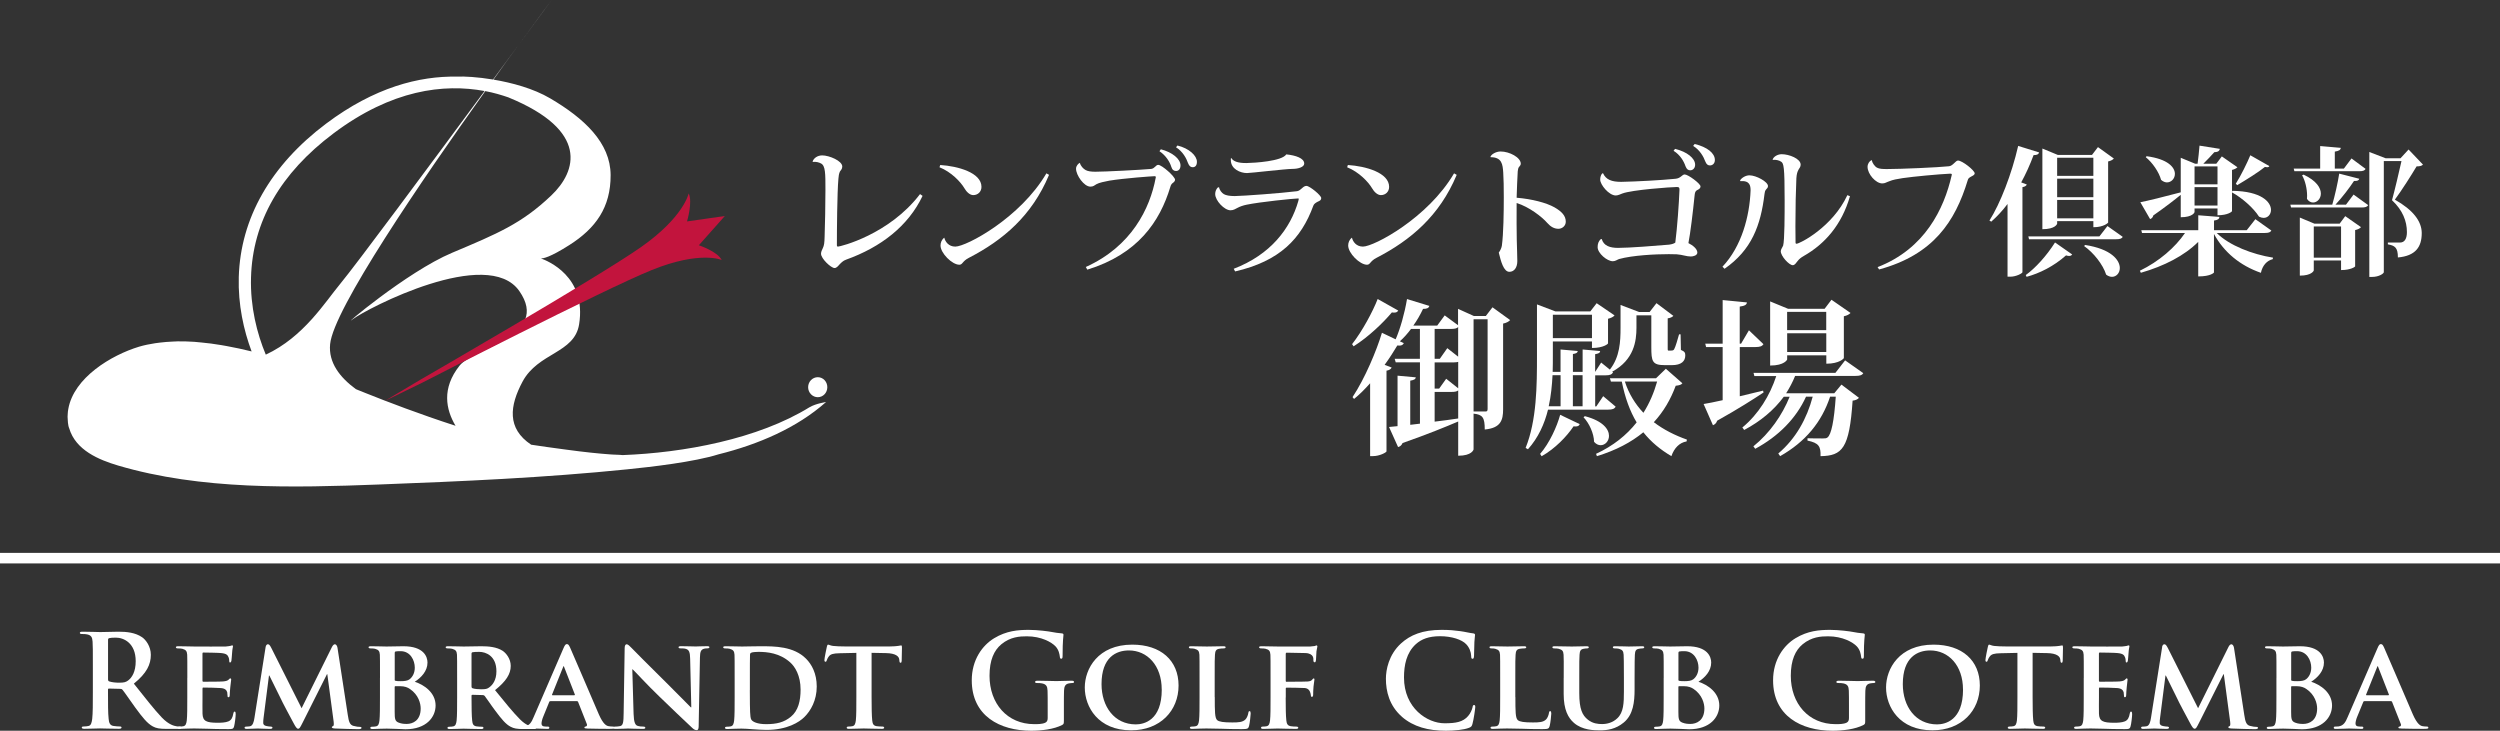
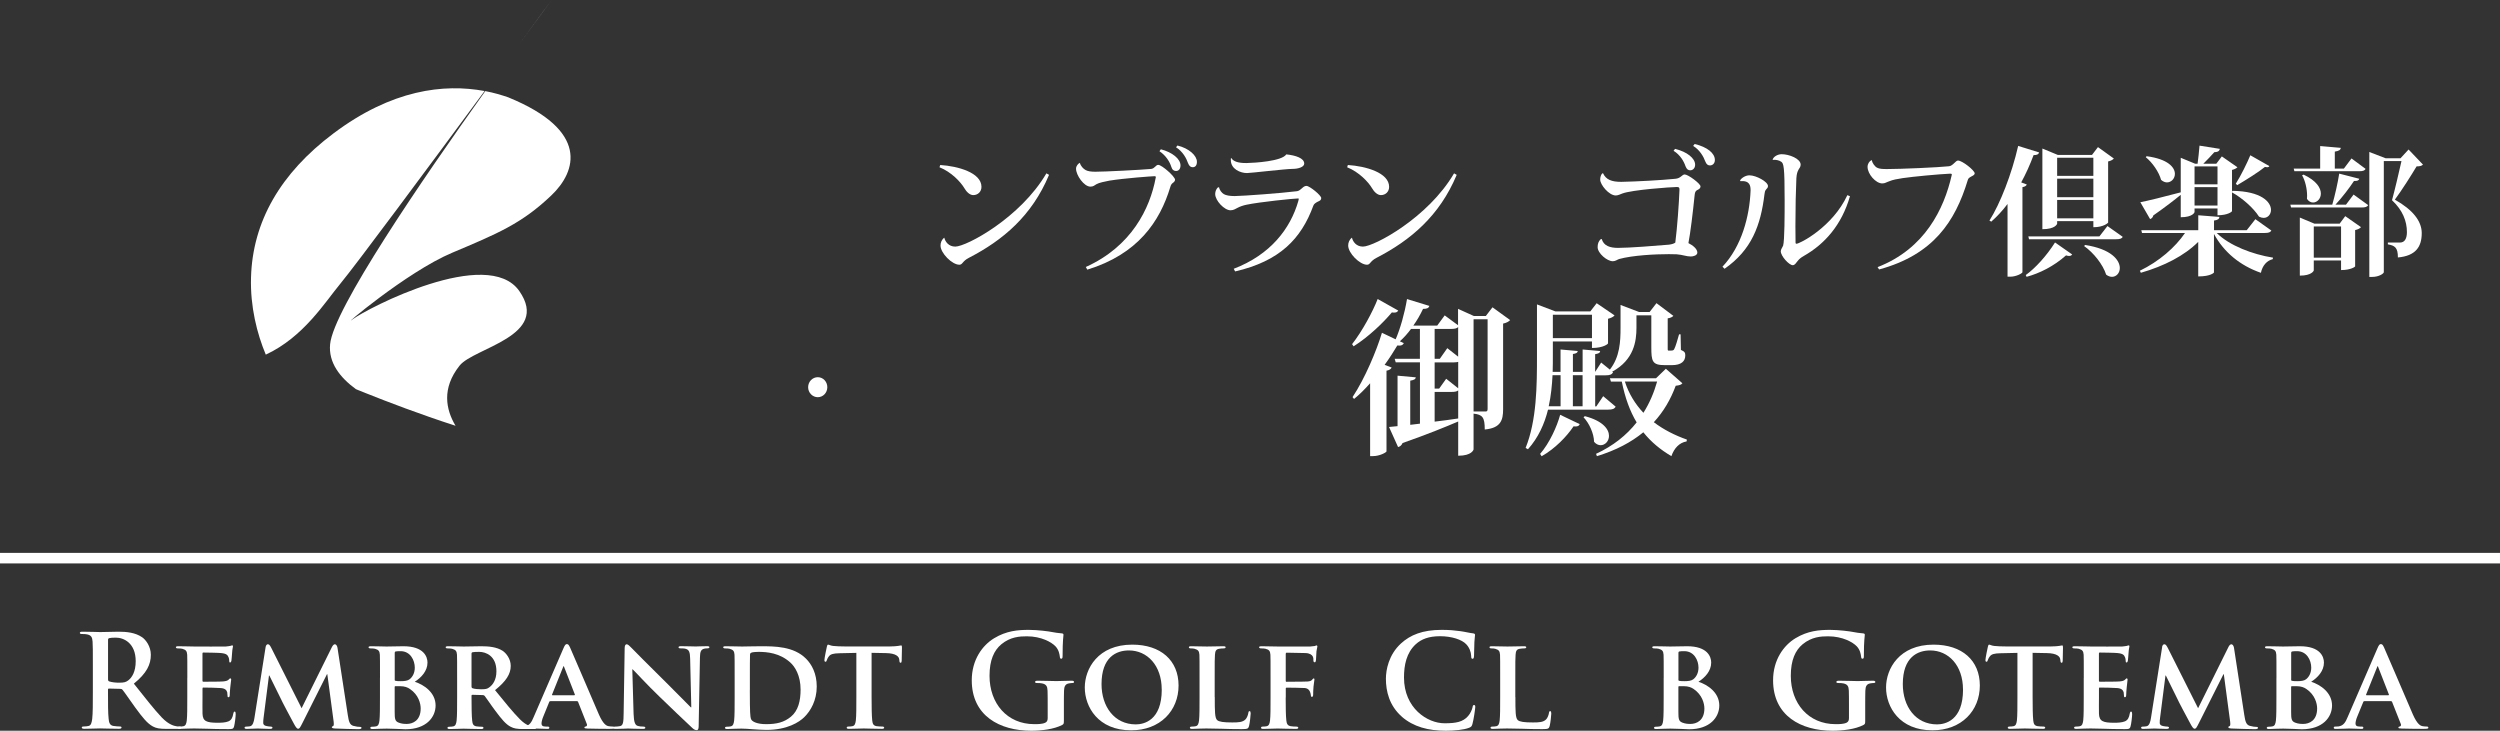
<svg xmlns="http://www.w3.org/2000/svg" id="_レイヤー_2" viewBox="0 0 543.29 158.8">
  <rect x="0" y="0" width="543.29" height="158.8" fill="#333333" stroke="none" />
  <defs>
    <style>.cls-1{fill:#c2143d;}.cls-1,.cls-2{stroke-width:0px;}.cls-2{fill:#fff;}</style>
  </defs>
  <g id="_テキスト">
    <path class="cls-2" d="M20.18,145.38c0-4.25,0-5.03-.06-5.93-.06-.95-.28-1.4-1.2-1.59-.22-.06-.7-.08-1.09-.08-.31,0-.48-.06-.48-.25s.2-.25.62-.25c1.48,0,3.24.08,3.83.08.95,0,3.08-.08,3.94-.08,1.76,0,3.63.17,5.14,1.2.78.53,1.9,1.96,1.9,3.83,0,2.07-.87,3.97-3.69,6.26,2.49,3.13,4.42,5.62,6.07,7.35,1.56,1.62,2.71,1.82,3.13,1.9.31.06.56.08.78.08s.33.08.33.22c0,.22-.19.28-.53.28h-2.66c-1.57,0-2.26-.14-2.99-.53-1.2-.64-2.26-1.96-3.83-4.11-1.12-1.54-2.4-3.44-2.77-3.86-.14-.17-.31-.2-.5-.2l-2.43-.06c-.14,0-.22.06-.22.22v.39c0,2.6,0,4.81.14,5.98.08.81.25,1.43,1.09,1.54.42.06,1.03.11,1.37.11.22,0,.34.08.34.22,0,.19-.19.28-.56.28-1.62,0-3.69-.08-4.11-.08-.53,0-2.29.08-3.41.08-.36,0-.56-.08-.56-.28,0-.14.11-.22.45-.22.42,0,.76-.06,1.01-.11.56-.11.7-.73.81-1.54.14-1.17.14-3.38.14-5.95v-4.92ZM23.48,147.58c0,.31.06.42.25.5.59.2,1.43.28,2.12.28,1.12,0,1.48-.11,1.99-.48.84-.62,1.65-1.9,1.65-4.19,0-3.97-2.63-5.12-4.28-5.12-.7,0-1.2.03-1.48.11-.19.06-.25.17-.25.39v8.5Z" />
    <path class="cls-2" d="M40.71,147.31c0-3.61,0-4.28-.03-5.03-.06-.81-.28-1.06-1.06-1.29-.2-.06-.62-.08-.98-.08-.25,0-.42-.08-.42-.25s.2-.22.56-.22c1.29,0,2.85.06,3.55.06.78,0,6.24.03,6.71,0,.45-.03.84-.11,1.03-.14.14-.03.28-.11.39-.11.14,0,.17.11.17.22,0,.17-.14.45-.2,1.54-.03.25-.08,1.29-.14,1.57-.03.11-.08.39-.28.39-.17,0-.19-.11-.19-.31,0-.17-.03-.59-.17-.87-.2-.42-.39-.75-1.62-.87-.42-.06-3.36-.11-3.86-.11-.11,0-.17.08-.17.22v5.87c0,.14.03.25.17.25.56,0,3.75,0,4.31-.06.59-.06.92-.14,1.17-.36.19-.17.28-.31.39-.31s.2.11.2.25-.06.53-.2,1.73c-.06.47-.11,1.42-.11,1.59,0,.2-.03.53-.25.53-.17,0-.22-.08-.22-.2-.03-.25-.03-.56-.08-.87-.14-.47-.45-.84-1.37-.92-.45-.06-3.24-.11-3.86-.11-.11,0-.14.11-.14.25v1.9c0,.81-.03,2.82,0,3.52.06,1.62.81,1.98,3.33,1.98.64,0,1.68-.03,2.32-.31.62-.28.89-.78,1.06-1.76.06-.25.11-.36.28-.36.2,0,.22.31.22.56,0,.53-.2,2.15-.34,2.63-.17.62-.39.62-1.31.62-1.84,0-3.33-.03-4.53-.08-1.2-.03-2.13-.06-2.85-.06-.28,0-.81.03-1.4.03-.59.03-1.2.06-1.71.06-.31,0-.48-.08-.48-.25,0-.11.08-.25.39-.25.36,0,.64-.03.87-.08.5-.11.64-.56.73-1.26.11-1.01.11-2.88.11-5.06v-4.19Z" />
    <path class="cls-2" d="M57.72,140.62c.06-.39.28-.61.47-.61.25,0,.42.11.75.76l6.6,13.14,6.6-13.31c.2-.39.42-.59.64-.59.2,0,.48.25.56.76l2.24,14.62c.22,1.48.45,2.13,1.2,2.35.7.19,1.09.22,1.4.22.22,0,.39.08.39.22,0,.19-.28.28-.64.28-.62,0-4.11-.08-5.09-.14-.59-.03-.73-.14-.73-.28,0-.11.11-.2.28-.25.14-.06.19-.33.11-1.01l-1.37-10.26h-.08l-5.28,10.51c-.56,1.12-.7,1.34-.98,1.34-.31,0-.59-.47-.98-1.2-.59-1.09-2.54-4.72-2.82-5.39-.2-.45-1.65-3.33-2.46-4.98h-.08l-1.17,9.17c-.06.42-.08.73-.08,1.12,0,.45.33.62.75.7.42.08.64.11.87.11s.39.11.39.22c0,.22-.22.28-.59.28-1.04,0-2.15-.08-2.6-.08-.48,0-1.65.08-2.43.08-.25,0-.45-.06-.45-.28,0-.11.14-.22.39-.22.19,0,.36,0,.75-.06.67-.08.89-1.03,1.01-1.82l2.43-15.41Z" />
    <path class="cls-2" d="M82.58,147.31c0-3.61,0-4.28-.03-5.03-.06-.81-.28-1.06-1.06-1.29-.2-.06-.62-.08-.98-.08-.25,0-.42-.08-.42-.25s.2-.22.56-.22c1.29,0,2.85.06,3.33.06,1.23,0,2.85-.06,3.69-.06,4.44,0,5.23,2.29,5.23,3.55,0,1.85-1.37,3.27-2.77,4.17,2.01.64,4.53,2.35,4.53,5.15,0,2.54-2.01,5.17-6.54,5.17-.28,0-1.12-.03-1.96-.08-.84-.03-1.71-.06-2.1-.06-.28,0-.81.03-1.4.03-.59.03-1.2.06-1.71.06-.31,0-.48-.08-.48-.25,0-.11.08-.25.39-.25.36,0,.64-.03.87-.08.5-.11.64-.56.73-1.26.11-1.01.11-2.88.11-5.06v-4.19ZM85.77,147.7c0,.2.08.23.17.25.22.06.59.08,1.15.08.81,0,1.51-.08,1.93-.42.64-.5,1.12-1.37,1.12-2.52,0-1.59-.95-3.58-3.08-3.58-.33,0-.81,0-1.06.06-.17.03-.22.14-.22.39v5.73ZM85.77,154.69c0,1.57.08,2.04.87,2.35.64.25,1.2.28,1.76.28,1.31,0,3.02-.73,3.02-3.36,0-1.09-.47-2.96-2.32-4.22-.5-.36-1.18-.62-2.13-.62h-1.06c-.08,0-.14.03-.14.17v5.4Z" />
    <path class="cls-2" d="M99.34,147.31c0-3.61,0-4.28-.03-5.03-.06-.81-.28-1.06-1.06-1.29-.2-.06-.62-.08-.98-.08-.25,0-.42-.08-.42-.25s.2-.22.56-.22c1.29,0,2.85.06,3.35.06.84,0,3.08-.06,3.83-.06,1.56,0,3.35.14,4.67,1.01.7.48,1.73,1.68,1.73,3.27,0,1.76-1.01,3.33-3.41,5.26,2.18,2.68,3.92,4.84,5.4,6.32,1.37,1.37,2.24,1.48,2.63,1.57.25.06.39.06.59.06s.31.14.31.25c0,.2-.17.25-.48.25h-2.35c-1.37,0-2.04-.14-2.68-.48-1.06-.53-1.99-1.65-3.36-3.49-.98-1.29-2.01-2.88-2.32-3.24-.14-.14-.28-.17-.45-.17l-2.21-.06c-.11,0-.19.06-.19.2v.34c0,2.21.03,4.05.14,5.06.08.7.2,1.15.95,1.26.36.06.89.08,1.2.08.2,0,.31.14.31.25,0,.17-.2.25-.5.25-1.43,0-3.47-.08-3.83-.08-.47,0-2.04.08-3.02.08-.31,0-.48-.08-.48-.25,0-.11.08-.25.39-.25.36,0,.64-.03.87-.08.5-.11.64-.56.73-1.26.11-1.01.11-2.88.11-5.06v-4.19ZM102.47,149.15c0,.25.06.33.22.42.53.17,1.26.22,1.87.22.98,0,1.31-.08,1.73-.39.75-.53,1.59-1.57,1.59-3.52,0-3.35-2.29-4.22-3.74-4.22-.62,0-1.2.03-1.45.08-.17.06-.22.14-.22.34v7.07Z" />
    <path class="cls-2" d="M119.57,152.39c-.14,0-.17.03-.22.17l-1.31,3.22c-.25.59-.36,1.17-.36,1.45,0,.42.22.67.98.67h.36c.31,0,.36.11.36.25,0,.2-.14.25-.39.25-.81,0-1.96-.08-2.74-.08-.25,0-1.57.08-2.85.08-.31,0-.45-.06-.45-.25,0-.14.08-.25.28-.25.22,0,.5-.03.73-.03,1.12-.17,1.54-.89,2.04-2.1l6.43-14.85c.28-.67.48-.95.73-.95.36,0,.47.22.73.76.59,1.31,4.7,10.93,6.26,14.54.95,2.15,1.65,2.46,2.1,2.54.36.06.64.08.92.08.23,0,.34.08.34.25,0,.2-.14.25-1.06.25-.87,0-2.66,0-4.72-.06-.45-.03-.73-.03-.73-.2,0-.14.06-.22.31-.25.17-.03.34-.25.22-.53l-1.9-4.81c-.06-.14-.14-.17-.25-.17h-5.79ZM124.82,151.08c.11,0,.14-.06.11-.14l-2.32-5.95c-.03-.08-.06-.22-.11-.22-.08,0-.11.14-.14.22l-2.38,5.93c-.06.11,0,.17.08.17h4.75Z" />
    <path class="cls-2" d="M137.69,155.16c.06,1.85.37,2.4.84,2.57.42.14.89.17,1.29.17.28,0,.42.11.42.25,0,.2-.22.25-.56.25-1.59,0-2.74-.08-3.19-.08-.22,0-1.4.08-2.66.08-.33,0-.56-.03-.56-.25,0-.14.17-.25.39-.25.34,0,.78-.03,1.12-.11.64-.17.73-.81.75-2.88l.22-14.09c0-.48.17-.81.42-.81.31,0,.64.36,1.06.78.31.31,4,4.08,7.58,7.58,1.68,1.65,4.95,5,5.31,5.34h.11l-.25-10.57c-.03-1.45-.25-1.87-.84-2.1-.36-.14-.95-.14-1.29-.14-.31,0-.39-.11-.39-.25,0-.19.25-.22.62-.22,1.29,0,2.6.06,3.13.06.28,0,1.2-.06,2.4-.06.33,0,.56.03.56.22,0,.14-.14.25-.42.25-.25,0-.45,0-.75.08-.67.2-.87.62-.89,1.96l-.28,14.98c0,.53-.2.76-.39.76-.42,0-.76-.25-1.01-.5-1.54-1.43-4.61-4.36-7.18-6.85-2.68-2.57-5.28-5.45-5.76-5.87h-.08l.28,9.7Z" />
    <path class="cls-2" d="M159.65,147.31c0-3.61,0-4.28-.03-5.03-.06-.81-.28-1.06-1.06-1.29-.2-.06-.62-.08-.98-.08-.25,0-.42-.08-.42-.25s.2-.22.56-.22c1.29,0,2.85.06,3.55.06.76,0,2.52-.06,4-.06,3.07,0,7.21,0,9.9,2.71,1.23,1.23,2.32,3.21,2.32,6.04,0,2.99-1.29,5.26-2.68,6.63-1.12,1.12-3.72,2.8-8.25,2.8-.89,0-1.96-.08-2.93-.14-.98-.08-1.87-.14-2.49-.14-.28,0-.81.03-1.4.03-.59.03-1.2.06-1.71.06-.31,0-.48-.08-.48-.25,0-.11.08-.25.39-.25.36,0,.64-.03.87-.08.5-.11.64-.56.73-1.26.11-1.01.11-2.88.11-5.06v-4.19ZM162.95,149.93c0,2.52.03,4.33.06,4.81.03.59.08,1.43.28,1.68.31.45,1.29.95,3.22.95,2.24,0,3.89-.39,5.37-1.62,1.59-1.31,2.1-3.44,2.1-5.9,0-3.02-1.2-4.98-2.29-5.93-2.27-2.01-4.95-2.26-6.88-2.26-.5,0-1.31.06-1.51.17-.22.08-.31.2-.31.48-.03.81-.03,2.77-.03,4.64v2.99Z" />
    <path class="cls-2" d="M186.13,141.88l-3.66.08c-1.43.03-2.01.2-2.38.73-.25.33-.36.64-.42.81-.06.19-.11.31-.28.31s-.23-.14-.23-.39c0-.39.48-2.68.53-2.88.06-.31.14-.45.28-.45.2,0,.45.2,1.06.28.73.08,1.65.11,2.46.11h9.98c.78,0,1.31-.06,1.68-.11.39-.06.59-.11.67-.11.17,0,.19.14.19.5,0,.5-.06,2.26-.06,2.88-.03.25-.08.39-.22.39-.2,0-.25-.11-.28-.48l-.03-.25c-.06-.61-.7-1.34-2.91-1.37l-3.1-.06v9.62c0,2.18.03,4.05.14,5.09.08.67.22,1.12.95,1.23.34.06.89.08,1.26.08.28,0,.39.14.39.25,0,.17-.19.25-.48.25-1.62,0-3.27-.08-3.97-.08-.56,0-2.24.08-3.22.08-.31,0-.48-.08-.48-.25,0-.11.08-.25.39-.25.36,0,.67-.03.87-.08.5-.11.64-.56.73-1.26.11-1.01.11-2.88.11-5.06v-9.62Z" />
    <path class="cls-2" d="M231.2,156.53c0,.75-.03.81-.36,1.01-1.82.95-4.56,1.26-6.74,1.26-6.85,0-12.92-3.24-12.92-10.96,0-4.47,2.32-7.6,4.86-9.14,2.68-1.62,5.17-1.82,7.52-1.82,1.93,0,4.39.33,4.95.45.59.11,1.57.28,2.21.31.34.03.39.14.39.33,0,.31-.19,1.09-.19,4.59,0,.45-.08.59-.31.59-.2,0-.25-.14-.28-.37-.08-.64-.23-1.54-.95-2.32-.84-.89-3.07-2.18-6.23-2.18-1.54,0-3.58.11-5.54,1.73-1.57,1.31-2.57,3.41-2.57,6.85,0,6.01,3.83,10.51,9.73,10.51.73,0,1.71,0,2.38-.31.42-.2.53-.56.53-1.03v-2.63c0-1.4,0-2.46-.03-3.3-.03-.95-.28-1.4-1.2-1.59-.22-.06-.7-.08-1.09-.08-.25,0-.42-.06-.42-.22,0-.22.19-.28.59-.28,1.45,0,3.22.08,4.05.08s2.35-.08,3.27-.08c.36,0,.56.06.56.28,0,.17-.17.22-.36.22-.22,0-.42.03-.76.08-.75.14-1.03.61-1.06,1.59-.03.84-.03,1.96-.03,3.35v3.08Z" />
    <path class="cls-2" d="M235.74,149.4c0-4.05,2.85-9.31,10.32-9.31,6.21,0,10.06,3.44,10.06,8.89s-3.97,9.73-10.32,9.73c-7.16,0-10.06-5.09-10.06-9.31ZM252.46,149.85c0-5.26-3.16-8.5-7.13-8.5-2.74,0-5.95,1.45-5.95,7.32,0,4.89,2.8,8.75,7.44,8.75,1.73,0,5.65-.81,5.65-7.58Z" />
    <path class="cls-2" d="M263.99,151.5c0,3.05,0,4.56.53,5,.42.36,1.37.5,3.27.5,1.31,0,2.26-.03,2.88-.67.31-.31.56-.98.62-1.43.03-.22.08-.36.28-.36.17,0,.22.25.22.53s-.17,2.04-.36,2.74c-.17.53-.28.64-1.57.64-1.76,0-3.19-.03-4.42-.08-1.23-.03-2.26-.06-3.27-.06-.28,0-.81.03-1.4.03-.59.03-1.2.06-1.71.06-.31,0-.48-.08-.48-.25,0-.11.08-.25.39-.25.36,0,.64-.03.87-.08.5-.11.64-.56.73-1.26.11-1.01.11-2.88.11-5.06v-4.19c0-3.61,0-4.28-.03-5.03-.06-.81-.28-1.06-1.06-1.29-.2-.06-.5-.08-.81-.08-.28,0-.42-.08-.42-.25s.17-.22.53-.22c1.15,0,2.71.06,3.38.06.59,0,2.6-.06,3.55-.06.36,0,.53.06.53.22s-.14.25-.45.25c-.28,0-.67.03-.95.08-.67.11-.87.45-.92,1.29-.06.76-.06,1.43-.06,5.03v4.19Z" />
    <path class="cls-2" d="M279.4,151.58c0,2.29.03,3.97.14,4.98.08.7.25,1.15.98,1.26.33.06.87.08,1.2.08.31,0,.42.14.42.25,0,.17-.17.25-.53.25-1.57,0-3.3-.08-3.94-.08s-2.21.08-3.13.08c-.34,0-.5-.06-.5-.25,0-.11.08-.25.36-.25.36,0,.64-.03.87-.08.5-.11.64-.56.73-1.26.11-1.01.11-2.77.11-5.06v-4.19c0-3.61,0-4.28-.03-5.03-.06-.81-.28-1.09-1.06-1.29-.2-.06-.62-.08-.98-.08-.22,0-.42-.08-.42-.25s.2-.22.59-.22c1.26,0,2.83.06,3.52.06.95,0,6.4.03,6.99,0,.45-.03.75-.06,1.01-.11.14-.03.25-.14.39-.14.08,0,.17.11.17.22,0,.17-.11.45-.2,1.06-.03.25-.08,1.65-.11,1.93-.03.19-.08.47-.25.47s-.31-.11-.31-.39c0-.2.03-.56-.14-.89-.17-.33-.64-.7-1.57-.73l-4.08-.08c-.14,0-.22.06-.22.34v5.76c0,.14.03.22.17.22l3.44-.03c.42,0,.75,0,1.12-.03.45-.03.81-.11,1.04-.42.14-.14.19-.25.33-.25.08,0,.14.08.14.22s-.11.78-.2,1.54c-.06.47-.08,1.57-.08,1.73,0,.2-.03.53-.28.53-.14,0-.22-.17-.22-.33s-.06-.45-.17-.73c-.11-.33-.42-.81-1.17-.87-.62-.06-3.52-.08-3.94-.08-.11,0-.17.03-.17.2v1.96Z" />
    <path class="cls-2" d="M304.65,155.75c-2.74-2.4-3.47-5.53-3.47-8.25,0-1.9.59-5.2,3.27-7.66,2.01-1.84,4.67-2.96,8.84-2.96,1.73,0,2.77.11,4.05.28,1.06.14,1.96.39,2.79.48.31.03.42.17.42.33,0,.22-.08.56-.14,1.54-.06.92-.03,2.46-.08,3.02-.03.42-.08.64-.34.64-.22,0-.28-.22-.28-.61-.03-.87-.39-1.85-1.09-2.57-.92-.98-3.1-1.73-5.68-1.73-2.43,0-4.03.62-5.26,1.73-2.04,1.87-2.57,4.53-2.57,7.24,0,6.65,5.06,9.95,8.81,9.95,2.49,0,4-.28,5.12-1.57.47-.53.84-1.34.95-1.84.08-.45.14-.56.36-.56.19,0,.25.19.25.42,0,.33-.34,2.77-.62,3.72-.14.48-.25.62-.73.81-1.12.45-3.24.64-5.03.64-3.83,0-7.04-.84-9.59-3.05Z" />
    <path class="cls-2" d="M329.32,151.5c0,3.05,0,4.56.53,5,.42.36,1.37.5,3.27.5,1.31,0,2.26-.03,2.88-.67.31-.31.56-.98.62-1.43.03-.22.08-.36.28-.36.17,0,.22.25.22.53s-.17,2.04-.36,2.74c-.17.53-.28.64-1.57.64-1.76,0-3.19-.03-4.42-.08-1.23-.03-2.26-.06-3.27-.06-.28,0-.81.03-1.4.03-.59.03-1.2.06-1.71.06-.31,0-.48-.08-.48-.25,0-.11.08-.25.39-.25.36,0,.64-.03.87-.08.5-.11.64-.56.73-1.26.11-1.01.11-2.88.11-5.06v-4.19c0-3.61,0-4.28-.03-5.03-.06-.81-.28-1.06-1.06-1.29-.2-.06-.5-.08-.81-.08-.28,0-.42-.08-.42-.25s.17-.22.53-.22c1.15,0,2.71.06,3.38.06.59,0,2.6-.06,3.55-.06.36,0,.53.06.53.22s-.14.25-.45.25c-.28,0-.67.03-.95.08-.67.11-.87.45-.92,1.29-.06.76-.06,1.43-.06,5.03v4.19Z" />
-     <path class="cls-2" d="M339.82,147.31c0-3.61.03-4.28-.03-5.03-.06-.84-.28-1.06-1.06-1.29-.2-.06-.62-.08-.95-.08-.28,0-.42-.08-.42-.25s.17-.22.53-.22c1.32,0,2.96.06,3.69.06.61,0,2.26-.06,3.16-.06.36,0,.53.06.53.22s-.14.25-.39.25c-.28,0-.42.03-.73.08-.64.11-.84.45-.89,1.29-.06.76-.06,1.43-.06,5.03v3.33c0,3.47.67,4.81,1.87,5.76,1.09.87,2.26.95,3.1.95,1.06,0,2.32-.31,3.3-1.26,1.37-1.29,1.43-3.35,1.43-5.79v-2.99c0-3.61-.03-4.28-.06-5.03-.06-.81-.25-1.06-1.03-1.29-.19-.06-.61-.08-.89-.08s-.42-.08-.42-.25.17-.22.5-.22c1.26,0,2.91.06,2.94.06.28,0,1.93-.06,2.88-.06.34,0,.5.06.5.22s-.14.25-.42.25-.42.03-.73.08c-.67.11-.84.45-.89,1.29-.03.76-.06,1.43-.06,5.03v2.54c0,2.66-.28,5.45-2.35,7.16-1.73,1.45-3.61,1.71-5.2,1.71-1.29,0-3.83-.06-5.62-1.62-1.26-1.09-2.24-2.85-2.24-6.29v-3.49Z" />
    <path class="cls-2" d="M361.55,147.31c0-3.61,0-4.28-.03-5.03-.06-.81-.28-1.06-1.06-1.29-.2-.06-.62-.08-.98-.08-.25,0-.42-.08-.42-.25s.2-.22.56-.22c1.29,0,2.85.06,3.33.06,1.23,0,2.85-.06,3.69-.06,4.44,0,5.23,2.29,5.23,3.55,0,1.85-1.37,3.27-2.77,4.17,2.01.64,4.53,2.35,4.53,5.15,0,2.54-2.01,5.17-6.54,5.17-.28,0-1.12-.03-1.96-.08-.84-.03-1.71-.06-2.1-.06-.28,0-.81.03-1.4.03-.59.03-1.2.06-1.71.06-.31,0-.48-.08-.48-.25,0-.11.08-.25.39-.25.36,0,.64-.03.87-.08.5-.11.64-.56.73-1.26.11-1.01.11-2.88.11-5.06v-4.19ZM364.74,147.7c0,.2.08.23.17.25.22.06.59.08,1.15.08.81,0,1.51-.08,1.93-.42.64-.5,1.12-1.37,1.12-2.52,0-1.59-.95-3.58-3.08-3.58-.34,0-.81,0-1.06.06-.17.03-.22.14-.22.39v5.73ZM364.74,154.69c0,1.57.08,2.04.87,2.35.64.25,1.2.28,1.76.28,1.31,0,3.02-.73,3.02-3.36,0-1.09-.48-2.96-2.32-4.22-.5-.36-1.18-.62-2.13-.62h-1.06c-.08,0-.14.03-.14.17v5.4Z" />
    <path class="cls-2" d="M405.34,156.53c0,.75-.03.81-.36,1.01-1.82.95-4.56,1.26-6.74,1.26-6.85,0-12.92-3.24-12.92-10.96,0-4.47,2.32-7.6,4.86-9.14,2.68-1.62,5.17-1.82,7.52-1.82,1.93,0,4.39.33,4.95.45.59.11,1.57.28,2.21.31.34.03.39.14.39.33,0,.31-.2,1.09-.2,4.59,0,.45-.08.59-.31.59-.2,0-.25-.14-.28-.37-.08-.64-.22-1.54-.95-2.32-.84-.89-3.08-2.18-6.23-2.18-1.54,0-3.58.11-5.54,1.73-1.57,1.31-2.57,3.41-2.57,6.85,0,6.01,3.83,10.51,9.73,10.51.73,0,1.71,0,2.38-.31.42-.2.53-.56.53-1.03v-2.63c0-1.4,0-2.46-.03-3.3-.03-.95-.28-1.4-1.2-1.59-.22-.06-.7-.08-1.09-.08-.25,0-.42-.06-.42-.22,0-.22.2-.28.59-.28,1.45,0,3.21.08,4.05.08s2.35-.08,3.27-.08c.36,0,.56.06.56.28,0,.17-.17.22-.36.22-.22,0-.42.03-.75.08-.75.14-1.03.61-1.06,1.59-.03.84-.03,1.96-.03,3.35v3.08Z" />
    <path class="cls-2" d="M409.87,149.4c0-4.05,2.85-9.31,10.32-9.31,6.21,0,10.06,3.44,10.06,8.89s-3.97,9.73-10.32,9.73c-7.16,0-10.06-5.09-10.06-9.31ZM426.59,149.85c0-5.26-3.16-8.5-7.13-8.5-2.74,0-5.95,1.45-5.95,7.32,0,4.89,2.8,8.75,7.44,8.75,1.73,0,5.65-.81,5.65-7.58Z" />
    <path class="cls-2" d="M438.43,141.88l-3.66.08c-1.43.03-2.01.2-2.38.73-.25.33-.36.64-.42.81-.06.19-.11.31-.28.31s-.22-.14-.22-.39c0-.39.47-2.68.53-2.88.06-.31.14-.45.28-.45.19,0,.45.2,1.06.28.73.08,1.65.11,2.46.11h9.98c.78,0,1.31-.06,1.68-.11.39-.06.59-.11.67-.11.17,0,.19.14.19.5,0,.5-.06,2.26-.06,2.88-.03.25-.08.39-.22.39-.19,0-.25-.11-.28-.48l-.03-.25c-.06-.61-.7-1.34-2.91-1.37l-3.1-.06v9.62c0,2.18.03,4.05.14,5.09.08.67.22,1.12.95,1.23.34.06.89.08,1.26.08.28,0,.39.14.39.25,0,.17-.19.25-.47.25-1.62,0-3.27-.08-3.97-.08-.56,0-2.24.08-3.22.08-.31,0-.48-.08-.48-.25,0-.11.08-.25.39-.25.36,0,.67-.03.87-.08.5-.11.64-.56.73-1.26.11-1.01.11-2.88.11-5.06v-9.62Z" />
    <path class="cls-2" d="M452.84,147.31c0-3.61,0-4.28-.03-5.03-.06-.81-.28-1.06-1.06-1.29-.2-.06-.62-.08-.98-.08-.25,0-.42-.08-.42-.25s.2-.22.56-.22c1.29,0,2.85.06,3.55.06.78,0,6.24.03,6.71,0,.45-.03.84-.11,1.03-.14.14-.03.28-.11.39-.11.14,0,.17.11.17.22,0,.17-.14.45-.2,1.54-.03.25-.08,1.29-.14,1.57-.03.11-.08.39-.28.39-.17,0-.19-.11-.19-.31,0-.17-.03-.59-.17-.87-.19-.42-.39-.75-1.62-.87-.42-.06-3.35-.11-3.86-.11-.11,0-.17.08-.17.22v5.87c0,.14.03.25.17.25.56,0,3.75,0,4.31-.06.59-.06.92-.14,1.17-.36.2-.17.28-.31.39-.31s.19.11.19.25-.06.53-.19,1.73c-.06.47-.11,1.42-.11,1.59,0,.2-.03.53-.25.53-.17,0-.22-.08-.22-.2-.03-.25-.03-.56-.08-.87-.14-.47-.45-.84-1.37-.92-.45-.06-3.24-.11-3.86-.11-.11,0-.14.11-.14.25v1.9c0,.81-.03,2.82,0,3.52.06,1.62.81,1.98,3.33,1.98.64,0,1.68-.03,2.32-.31.62-.28.89-.78,1.06-1.76.06-.25.11-.36.28-.36.19,0,.22.31.22.56,0,.53-.19,2.15-.34,2.63-.17.62-.39.62-1.31.62-1.84,0-3.33-.03-4.53-.08-1.2-.03-2.13-.06-2.85-.06-.28,0-.81.03-1.4.03-.59.03-1.2.06-1.71.06-.31,0-.48-.08-.48-.25,0-.11.08-.25.39-.25.36,0,.64-.03.87-.08.5-.11.64-.56.73-1.26.11-1.01.11-2.88.11-5.06v-4.19Z" />
    <path class="cls-2" d="M469.85,140.62c.06-.39.28-.61.47-.61.25,0,.42.11.76.76l6.6,13.14,6.6-13.31c.19-.39.42-.59.64-.59.2,0,.48.25.56.76l2.24,14.62c.22,1.48.45,2.13,1.2,2.35.7.19,1.09.22,1.4.22.22,0,.39.08.39.22,0,.19-.28.28-.64.28-.62,0-4.11-.08-5.09-.14-.59-.03-.73-.14-.73-.28,0-.11.11-.2.28-.25.14-.06.2-.33.11-1.01l-1.37-10.26h-.08l-5.28,10.51c-.56,1.12-.7,1.34-.98,1.34-.31,0-.59-.47-.98-1.2-.59-1.09-2.54-4.72-2.82-5.39-.2-.45-1.65-3.33-2.46-4.98h-.08l-1.17,9.17c-.06.42-.08.73-.08,1.12,0,.45.33.62.76.7.42.08.64.11.87.11s.39.11.39.22c0,.22-.22.28-.59.28-1.04,0-2.15-.08-2.6-.08-.48,0-1.65.08-2.43.08-.25,0-.45-.06-.45-.28,0-.11.14-.22.39-.22.19,0,.36,0,.75-.06.67-.08.89-1.03,1.01-1.82l2.43-15.41Z" />
    <path class="cls-2" d="M494.71,147.31c0-3.61,0-4.28-.03-5.03-.06-.81-.28-1.06-1.06-1.29-.2-.06-.62-.08-.98-.08-.25,0-.42-.08-.42-.25s.2-.22.56-.22c1.29,0,2.85.06,3.33.06,1.23,0,2.85-.06,3.69-.06,4.44,0,5.23,2.29,5.23,3.55,0,1.85-1.37,3.27-2.77,4.17,2.01.64,4.53,2.35,4.53,5.15,0,2.54-2.01,5.17-6.54,5.17-.28,0-1.12-.03-1.96-.08-.84-.03-1.71-.06-2.1-.06-.28,0-.81.03-1.4.03-.59.03-1.2.06-1.71.06-.31,0-.48-.08-.48-.25,0-.11.08-.25.39-.25.36,0,.64-.03.87-.08.5-.11.64-.56.73-1.26.11-1.01.11-2.88.11-5.06v-4.19ZM497.9,147.7c0,.2.08.23.17.25.22.06.59.08,1.15.08.81,0,1.51-.08,1.93-.42.64-.5,1.12-1.37,1.12-2.52,0-1.59-.95-3.58-3.08-3.58-.33,0-.81,0-1.06.06-.17.03-.22.14-.22.39v5.73ZM497.9,154.69c0,1.57.08,2.04.87,2.35.64.25,1.2.28,1.76.28,1.31,0,3.02-.73,3.02-3.36,0-1.09-.47-2.96-2.32-4.22-.5-.36-1.18-.62-2.13-.62h-1.06c-.08,0-.14.03-.14.17v5.4Z" />
    <path class="cls-2" d="M513.79,152.39c-.14,0-.17.03-.22.17l-1.32,3.22c-.25.59-.36,1.17-.36,1.45,0,.42.22.67.98.67h.36c.31,0,.36.11.36.25,0,.2-.14.25-.39.25-.81,0-1.96-.08-2.74-.08-.25,0-1.57.08-2.85.08-.31,0-.45-.06-.45-.25,0-.14.08-.25.28-.25.22,0,.5-.03.73-.03,1.12-.17,1.54-.89,2.04-2.1l6.43-14.85c.28-.67.48-.95.73-.95.36,0,.47.22.73.76.59,1.31,4.7,10.93,6.26,14.54.95,2.15,1.65,2.46,2.1,2.54.36.06.64.08.92.08.23,0,.34.08.34.25,0,.2-.14.25-1.06.25-.87,0-2.66,0-4.72-.06-.45-.03-.73-.03-.73-.2,0-.14.06-.22.31-.25.17-.03.34-.25.22-.53l-1.9-4.81c-.06-.14-.14-.17-.25-.17h-5.79ZM519.04,151.08c.11,0,.14-.06.11-.14l-2.32-5.95c-.03-.08-.06-.22-.11-.22-.08,0-.11.14-.14.22l-2.38,5.93c-.06.11,0,.17.08.17h4.75Z" />
    <rect class="cls-2" y="120.15" width="543.29" height="2.29" />
-     <path class="cls-2" d="M176.59,35.1c.24-.73,1.06-1.33,2.09-1.33,1.51,0,4.36,1.18,4.36,2.42,0,.54-.33.82-.51,1.09-.21.42-.3,1.06-.33,1.57-.27,3-.33,11.29-.33,14.35,0,.27.03.39.24.39.48,0,11.08-2.57,17.83-11.41l.55.39c-3.12,6.57-9.05,11.14-16.62,13.86-.64.21-1.09.7-1.39,1-.33.36-.67.82-1.12.82-.76,0-2.94-2.03-2.94-3.12,0-.48.27-.88.42-1.27.24-.51.33-1.06.36-2.39.09-2.66.18-6.87.18-10.2,0-3.57,0-5.27-.97-5.75-.39-.21-1.03-.42-1.76-.33l-.06-.09Z" />
    <path class="cls-2" d="M204.33,35.86c3.84.24,8.96,1.66,8.96,4.75,0,1.06-.79,1.79-1.79,1.79-.76,0-1.48-.73-1.91-1.48-.82-1.39-2.85-3.54-5.42-4.57l.15-.48ZM227.97,38.01c-3.72,8.9-10.02,14.2-17.4,18.01-1.45.73-1.36,1.51-2.09,1.51-1.57,0-4.09-2.51-4.09-4.18,0-.64.27-1.3.82-1.7.21.91.97,1.94,2.39,1.94,2.42,0,14.17-6.27,19.8-15.92l.58.33Z" />
    <path class="cls-2" d="M235.96,58.02c9.96-4.48,13.95-12.74,15.19-19.37,0-.06.03-.12.03-.15,0-.15-.09-.21-.3-.21-.48,0-6.66.45-9.81.97-.97.18-2.24.45-2.78.76-.45.27-.7.54-1.33.54-1.39,0-3.12-2.48-3.12-3.9,0-.61.48-1.12.82-1.27l.03.03c.12.61.73,1.27,1.24,1.54.48.27,1.24.36,2.12.36,2.03,0,9.66-.39,12.14-.61.79-.12.97-.88,1.51-.88.79,0,3.66,2.54,3.66,3.24,0,.33-.33.58-.58.76-.18.15-.36.42-.45.79-2.27,7.54-7.08,14.62-18.04,17.98l-.33-.58ZM252.27,32.44c2.48.64,4.27,2.09,4.27,3.51,0,.79-.42,1.21-.97,1.21-.42,0-.82-.21-1.03-.91-.3-1-1.12-2.42-2.57-3.39l.3-.42ZM255.87,31.62c2.54.61,4.24,2.21,4.24,3.54,0,.79-.36,1.18-.91,1.18-.42,0-.76-.21-1.03-.91-.33-.97-1.12-2.51-2.6-3.42l.3-.39Z" />
    <path class="cls-2" d="M268.11,58.41c7.99-3.06,12.32-8.72,14.04-14.74.06-.21.09-.33.09-.42,0-.12-.06-.12-.18-.12-.85,0-8.32.76-11.17,1.36-.73.15-1.42.39-1.94.67-.45.21-.85.54-1.54.54-1.33,0-3.33-2.09-3.33-3.54,0-.61.27-1.15.61-1.45h.24c.06.58.61,1.24,1.03,1.48.48.27,1.24.42,2.36.42,1.97-.03,9.9-.61,13.56-1.06.88-.15,1.24-1.15,2.03-1.15.7,0,3.21,2.06,3.21,2.63,0,.54-.42.64-.79.82-.33.18-.79.45-.91.82-2.66,7.29-7.36,12.08-17.01,14.32l-.3-.58ZM270.93,35.43c1.7-.03,7.66-.39,8.6-1.88,2.03.21,3.9.82,3.9,2,0,.76-1.33,1.15-2.48,1.15-1.57,0-9.17.91-9.96.91-1.42,0-3.51-.85-3.51-2.82,0-.18,0-.33.03-.45h.06c.48.79,1.6,1.09,3.15,1.09h.21Z" />
    <path class="cls-2" d="M292.92,35.86c3.84.24,8.96,1.66,8.96,4.75,0,1.06-.79,1.79-1.79,1.79-.76,0-1.48-.73-1.91-1.48-.82-1.39-2.85-3.54-5.42-4.57l.15-.48ZM316.56,38.01c-3.72,8.9-10.02,14.2-17.4,18.01-1.45.73-1.36,1.51-2.09,1.51-1.57,0-4.09-2.51-4.09-4.18,0-.64.27-1.3.82-1.7.21.91.97,1.94,2.39,1.94,2.42,0,14.17-6.27,19.8-15.92l.58.33Z" />
-     <path class="cls-2" d="M323.89,34.13c.09-.54,1.18-1.21,2.21-1.21,1.94,0,4.39,1.3,4.39,2.66,0,.27-.18.48-.42.76-.09.09-.21.48-.24.88-.09,1.12-.18,4.09-.24,5.75,3.33.27,6.45,1.09,8.23,2.09,1.57.91,2.45,1.82,2.45,3.12,0,.91-.79,1.54-1.6,1.54-.91,0-1.7-.45-2.42-1.27-1.15-1.33-3.97-3.51-6.66-4.33-.03,3,0,6.17.03,7.99.03,1.79.12,3.24.12,4.63s-.67,2.33-1.73,2.33c-1.24,0-1.85-2.3-2.3-4.18.24-.33.58-.91.67-1.48.36-2.6.42-7.39.42-10.56,0-2.09-.03-4.06-.12-5.33-.12-1.79-.27-3.36-2.75-3.36l-.03-.03Z" />
    <path class="cls-2" d="M348.09,51.96c.42,1.45,1.76,1.91,3.54,1.91,2.42,0,8.2-.45,11.08-.7.7-.09,1.12-.27,1.36-.45.42-3.27.79-8.38.91-11.5,0-.45-.09-.58-.58-.58-1.15,0-9.78.61-11.87,1.42-.33.12-.91.42-1.39.42-1.51,0-3.39-2.36-3.39-3.42,0-.91.36-1.42.61-1.42.64,1.42,1.91,1.88,3.94,1.88,3.27-.06,8.78-.36,11.8-.67,1.15-.09,1.45-.94,2-.94.76,0,3.45,2,3.45,2.6,0,.39-.3.61-.76.82-.36.18-.48.54-.54,1.27-.33,3.3-.91,8.17-1.33,10.23.97.48,1.94,1.27,1.94,2.06,0,.64-.94.85-1.42.85-.97,0-1.79-.39-3.09-.48-.51-.03-1.09-.03-1.69-.03-2.91,0-7.84.24-10.81,1.06-.36.12-.79.48-1.36.48-1.24,0-3.3-1.73-3.3-3.06,0-.7.18-1.3.7-1.76h.21ZM364.02,32.35c2.63.64,4.36,2.06,4.36,3.45,0,.79-.54,1.21-1.06,1.21-.42,0-.76-.18-1.03-.88-.36-1.06-1.15-2.48-2.6-3.36l.33-.42ZM368.28,31.29c2.75.67,4.39,2,4.39,3.48,0,.79-.54,1.18-1.06,1.18-.42,0-.76-.18-1.03-.88-.36-1-1.18-2.48-2.63-3.36l.33-.42Z" />
    <path class="cls-2" d="M378.15,39.19c.36-.58,1.24-1.09,2.03-1.09,1.45,0,4.03,1.39,4.03,2.33,0,.36-.21.51-.42.76-.21.27-.27.45-.33.94-.82,6.87-2.81,12.2-8.69,16.28l-.45-.45c4.18-4.42,5.9-10.99,6.11-16.56,0-1.03-.15-2.21-2.24-2.03l-.03-.18ZM402.03,42.64c-1.82,6.3-5.51,10.41-10.05,12.99-.58.33-1,.67-1.3,1.06-.39.48-.64.94-1.09.94-.79,0-2.6-1.97-2.6-3.03,0-.39.36-.85.51-1.21.33-1.12.33-7.05.33-9.84,0-7.39-.21-8.05-.76-8.41-.42-.3-1.18-.48-1.82-.39l-.03-.03c.12-.61,1.03-1.21,1.97-1.21,1.6,0,4.12.97,4.12,2.27,0,.45-.24.73-.48,1.12-.21.39-.39.88-.45,1.82-.12,2.42-.21,6.6-.21,10.41,0,1.24.03,2.48.03,3.57,0,.18.06.27.21.27.7,0,7.84-3.63,11.05-10.56l.58.24Z" />
    <path class="cls-2" d="M408.03,58.05c10.26-3.97,14.44-12.65,16.1-19.95,0-.06.03-.12.03-.15,0-.18-.12-.21-.36-.21-2.57.12-8.08.64-10.32.97-1.21.18-2.15.36-2.88.67-.73.24-.91.48-1.57.48-1.39,0-3.18-2.03-3.18-3.6,0-.64.36-1.21.88-1.48l.03.03c.12.61.64,1.36,1.15,1.63.48.27,1.27.3,2.15.3,2.91,0,11.26-.36,13.5-.61.85-.09,1.42-1.24,1.94-1.24.94,0,3.63,2.15,3.63,2.78,0,.33-.39.51-.76.7-.39.24-.64.33-.76.82-2.72,8.93-7.45,16.16-19.25,19.37l-.33-.51Z" />
    <path class="cls-2" d="M443.14,33.13c-.12.36-.39.58-1.21.58-.79,2.12-1.7,4.12-2.69,5.93l1.21.45c-.09.27-.36.48-.94.58v18.49c-.03.24-1.36.97-2.63.97h-.61v-15.8c-1.09,1.45-2.27,2.72-3.54,3.84l-.39-.24c2.33-3.66,4.84-10.11,6.24-16.22l4.57,1.42ZM450.32,55.29c-.15.21-.33.33-.67.33-.18,0-.39-.03-.67-.12-2.69,2.39-5.78,3.9-8.57,4.66l-.18-.39c2.06-1.48,4.51-4.15,6.36-7.08l3.72,2.6ZM457.98,49.12l3.33,2.36c-.24.39-.64.51-1.45.51h-18.92l-.15-.61h15.44l1.76-2.27ZM447.05,48.06v.54c0,.09-.42,1.21-3.21,1.21v-17.53l3.36,1.39h7.42l1.3-1.7,3.45,2.48c-.18.24-.64.51-1.24.64v13.29s-.85,1-3.21,1v-1.33h-7.87ZM454.92,34.28h-7.87v3.94h7.87v-3.94ZM447.05,42.85h7.87v-4.03h-7.87v4.03ZM447.05,47.45h7.87v-4h-7.87v4ZM453.1,53.23c5.72.88,7.57,3.3,7.57,5.02,0,1.09-.76,1.91-1.7,1.91-.39,0-.85-.15-1.27-.48-.7-2.21-2.75-4.78-4.78-6.2l.18-.24Z" />
    <path class="cls-2" d="M493.59,50.12c-.21.36-.58.51-1.45.51h-10.41c2.72,2.72,7.78,4.66,12.23,5.36l-.06.33c-1.24.3-2.24,1.36-2.57,2.97-4.51-1.57-8.02-4.45-10.2-8.45v8.38s-.61.85-3.42.85v-7.51c-3,3-7.42,5.27-12.47,6.72l-.21-.45c4.15-2,7.69-5.08,9.81-8.2h-9.35l-.15-.61h12.38v-3.24l4.6.36c-.06.42-.3.67-1.18.79v2.09h7.11l1.88-2.39,3.48,2.48ZM476.91,46.09c0,.06-.39,1.12-3,1.12v-4.87c-1.33,1.09-3.27,2.6-5.96,4.48-.09.42-.39.7-.7.79l-2.12-3.66c1.54-.3,5.15-1.18,8.78-2.15v-7.51l3.15,1.3h.51c.15-1.12.33-2.78.42-3.94l4.42.7c-.09.45-.39.7-1.21.73-.64.7-1.6,1.76-2.39,2.51h2.82l1.21-1.6,3.39,2.36c-.21.21-.61.45-1.18.58v4.75l.09-.21c6.33.09,8.38,2.45,8.38,4.15,0,.97-.67,1.73-1.6,1.73-.3,0-.64-.09-1-.27-1.24-1.94-3.72-4.09-5.87-5.27v4.09c0,.06-.82.88-3.15.88v-1.48h-4.99v.82ZM466.5,33.95c4.63.61,6.14,2.42,6.14,3.84,0,1.03-.79,1.85-1.73,1.85-.39,0-.85-.18-1.27-.55-.48-1.73-1.88-3.75-3.33-4.93l.18-.21ZM481.9,36.16h-4.99v3.9h4.99v-3.9ZM476.91,44.67h4.99v-4h-4.99v4ZM493.16,36.1c-.09.18-.24.24-.48.24-.15,0-.3-.03-.48-.06-1.36,1.12-4.09,2.81-6.02,3.96l-.3-.33c1.12-1.76,2.48-4.54,3.15-6.17l4.15,2.36Z" />
    <path class="cls-2" d="M509.81,44.49l1.66-2.21,3.18,2.3c-.24.39-.64.51-1.45.51h-15.32l-.15-.61h9.11c.58-2,1.21-4.81,1.51-6.75l4.36,1.12c-.09.36-.42.51-1.15.48-.97,1.48-2.54,3.54-4.03,5.15h2.27ZM498.61,37.22l-.15-.58h5.75v-4.9l4.48.39c-.06.45-.36.67-1.3.82v3.69h1.97l1.66-2.21,3.06,2.27c-.21.39-.61.51-1.42.51h-14.04ZM508.45,48.6l1.21-1.63,3.42,2.39c-.18.24-.64.51-1.27.64v7.9c0,.06-.91.79-3.06.79v-2.09h-5.93v2.18c0,.06-.45,1.12-3.03,1.12v-12.62l3.18,1.33h5.48ZM500.61,37.95c2.82,1.33,3.75,2.91,3.75,4.12,0,1.12-.82,1.94-1.69,1.94-.48,0-.97-.24-1.33-.79.03-.21.03-.42.03-.67,0-1.51-.42-3.33-1.09-4.45l.33-.15ZM502.82,55.99h5.93v-6.78h-5.93v6.78ZM523.43,32.5l3.12,3.27c-.24.27-.67.39-1.39.39-1.09,1.85-3.27,5.27-4.72,7.23,3.97,2.24,5.81,4.69,5.84,7.2v.09c0,2.97-1.33,4.93-5.18,5.27,0-2.18-.67-2.57-2.18-2.85v-.39h2.63c1.06,0,1.51-.91,1.51-2.27,0-2.36-.91-4.75-3.24-6.93.57-2.06,1.51-6.05,2.06-8.51h-3.84v24.15c0,.27-1,1.03-2.57,1.03h-.58v-27.15l3.54,1.36h3.24l1.76-1.91Z" />
    <path class="cls-2" d="M293.83,74.79c2.22-2.83,4.5-7.08,5.56-9.81l4.47,2.51c-.18.29-.4.44-.87.44-.14,0-.33,0-.51-.04-1.93,2.29-5.05,5.3-8.32,7.37l-.33-.47ZM324.37,66.8l3.81,2.76c-.25.29-.8.62-1.53.76v18.63c0,2.36-.51,4.07-3.99,4.39,0-2.65-.47-3.23-2.43-3.45v7.77c0,.07-.36,1.38-3.34,1.38v-7.44c-2.72,1.16-6.61,2.76-12.09,4.68-.18.47-.58.8-.98.87l-1.96-4.36c.51-.04,1.12-.11,1.85-.18v-10.97l3.96.36c-.04.4-.36.58-1.2.73v9.59l2.11-.25v-13.33h-5.27l-.22-.76h5.48v-6.5h-1.93c-.76,1.02-1.56,1.92-2.43,2.69l.87.4c-.22.4-.54.62-1.42.51-.76,1.27-1.67,2.72-2.76,4.21l1.53.58c-.14.33-.51.58-1.12.69v17.54c-.07.25-1.53,1.02-2.91,1.02h-.65v-15.83c-1.09,1.23-2.25,2.4-3.49,3.41l-.33-.4c2.72-4.1,5.23-10.13,6.39-13.98l2.98,1.42c.98-2.25,1.93-5.55,2.47-8.75l4.86,1.49c-.14.44-.47.65-1.38.65-.62,1.31-1.31,2.51-2.11,3.63h5.19l1.63-2.22,2.9,2.14v-3.56l3.45,1.56h2.58l1.45-1.89ZM311.77,71.48v6.5h1.12l1.63-2.32,2.36,1.85v-6.43c-.29.29-.76.4-1.49.4h-3.63ZM316.89,78.64c-.25.07-.54.11-.94.11h-4.18v5.7h.98l1.53-2.14,2.61,2.07v-5.74ZM311.77,85.17v6.46c1.63-.18,3.38-.44,5.12-.69v-6.1c-.29.25-.76.33-1.42.33h-3.7ZM320.23,89.42h2.65c.29,0,.4-.14.4-.58v-19.46h-3.05v20.04Z" />
    <path class="cls-2" d="M351.11,88.37c-.25.47-.69.65-1.63.65h-13.07c-.76,3.09-2.11,6.1-4.36,8.61l-.51-.29c2.43-6.03,2.47-13.54,2.47-20.08v-11.11l4,1.52h7.59l1.38-1.78,3.89,2.65c-.22.29-.76.58-1.42.73v5.37c0,.07-.95.98-3.49.98v-1.42h-8.5v3.01c0,1.13,0,2.32-.04,3.6h1.71v-4.86l3.74.33c-.04.36-.29.54-1.05.65v3.88h2.11v-4.86l3.81.33c-.04.4-.29.54-1.09.69v3.85l1.31-2.03,1.89,1.53c2.18-2.76,2.32-6.14,2.32-9.08v-4.97l4.03,1.53h2.29l1.49-1.92,3.67,2.76c-.22.25-.65.47-1.23.54v6.43c0,.54,0,.58.22.58.91,0,1.02,0,1.2-.33.29-.51.76-2.18,1.05-3.2h.33l.07,3.38c.84.36.95.62.95,1.2,0,1.24-.84,2.11-2.91,2.11h-1.53c-2.76,0-2.94-.84-2.94-3.92v-6.9h-3.23v2.69c0,2.87-.51,6.97-5.27,9.55l.18.14c-.29.51-.72.65-1.63.65h-2.25v6.75h.25l1.49-2.22,2.72,2.29ZM343.3,92.18c-.18.4-.51.58-1.34.47-1.49,2.21-3.99,4.83-6.94,6.5l-.33-.51c2.03-2.32,3.67-5.96,4.36-8.5l4.25,2.03ZM339.13,81.54h-1.74c-.11,2.18-.33,4.5-.83,6.75h2.58v-6.75ZM345.96,68.4h-8.5v5.08h8.5v-5.08ZM343.92,81.54h-2.11v6.75h2.11v-6.75ZM344.43,90.44c3.96,1.05,5.23,2.87,5.23,4.28,0,1.13-.83,2.03-1.82,2.03-.47,0-.98-.22-1.42-.73-.04-1.82-1.05-4.03-2.29-5.34l.29-.25ZM362.01,80.13l3.6,3.16c-.25.33-.62.44-1.45.54-1.09,2.94-2.61,5.59-4.76,7.92,2.14,1.63,4.61,2.87,7.19,3.78l-.07.4c-1.53.25-2.69,1.42-3.3,3.2-2.4-1.42-4.43-3.09-6.1-5.19-2.65,2.18-5.95,3.92-10.09,5.19l-.18-.51c3.7-1.71,6.61-4.03,8.82-6.83-1.45-2.4-2.51-5.3-3.23-8.86h-2.36l-.22-.73h10.02l2.14-2.07ZM353.11,82.92c.87,2.69,2.29,4.94,4.03,6.79,1.31-2.07,2.29-4.36,2.98-6.79h-7.01Z" />
-     <path class="cls-2" d="M378.06,86.12c1.63-.4,3.34-.8,5.08-1.23l.11.4c-2.14,1.42-5.41,3.52-10.09,6.14-.14.51-.51.83-.91.98l-2.03-4.61c.91-.14,2.36-.44,4.14-.83v-11.55h-3.6l-.18-.73h3.78v-9.48l5.27.51c-.04.51-.47.76-1.56.91v8.06h.29l1.71-2.91,3.16,3.02c-.29.44-.76.62-1.74.62h-3.41v10.71ZM404.93,81.07c-.25.47-.76.62-1.71.62h-13.11c-.54,1.34-1.2,2.58-1.96,3.78h10.46l1.56-1.89,3.81,2.87c-.22.29-.69.54-1.38.62-.69,10.42-2.25,11.98-6.97,12.06.07-2.11-.36-2.87-2.83-3.38v-.51c.84.04,2.61.04,3.27.04.54,0,.8,0,1.09-.22.8-.65,1.42-3.49,1.78-8.86h-1.23c-1.82,5.52-5.34,9.8-10.86,12.93l-.4-.58c3.78-3.19,6.21-7.55,7.48-12.35h-1.45c-2.14,4.72-5.99,8.61-11.04,11.33l-.4-.54c3.52-2.83,6.28-6.79,7.88-10.78h-1.27c-2.14,2.91-5.05,5.34-8.61,7.23l-.4-.54c3.52-2.9,5.99-6.97,7.37-11.18h-4.76l-.18-.69h17.79l2.11-2.72,3.96,2.79ZM388.38,77.22v.91s-.54,1.31-3.7,1.31v-13.94l3.89,1.6h7.95l1.49-1.96,4.14,2.87c-.25.29-.76.58-1.45.72v9.08c0,.07-.94,1.23-3.81,1.23v-1.82h-8.5ZM396.87,67.78h-8.5v3.96h8.5v-3.96ZM388.38,76.5h8.5v-4.07h-8.5v4.07Z" />
    <path class="cls-2" d="M179.79,84.15c0,1.2-.93,2.17-2.07,2.17s-2.1-.97-2.1-2.17.94-2.18,2.1-2.18,2.07.98,2.07,2.18Z" />
-     <path class="cls-2" d="M175.97,88.47c-11.28,6.98-27.49,9.94-40.69,10.43-.19-.01-.36-.03-.55-.05-.47,0-1.03-.03-1.62-.07-.19,0-.39-.03-.6-.04-.43-.03-.89-.06-1.37-.11-.23-.02-.46-.04-.7-.06-.56-.05-1.13-.11-1.73-.17-.16-.02-.31-.03-.47-.05-.77-.08-1.56-.17-2.36-.27-.2-.03-.41-.05-.62-.08-.64-.08-1.28-.16-1.93-.25-.2-.03-.4-.05-.61-.08-2.6-.34-5.16-.71-7.29-1.03-5.32-3.55-4.67-8.46-1.88-13.69,3.39-6.36,11.29-6.14,12.3-12.46,1.68-10.41-6.9-13.84-8.33-14.34.47.05,1.94-.18,6.2-2.89,5.76-3.66,9.01-8.2,8.98-15.22-.03-7.02-5.75-12.33-13.14-16.67-3.66-2.15-8.3-3.39-12.32-4.07,1.89-2.66,3.68-5.13,5.28-7.3-1.62,2.19-3.44,4.67-5.37,7.28-3.4-.56-6.32-.71-7.78-.63-8.29-.16-17.99,2.33-28.49,10.21-12.05,9.05-18.62,20.58-18.99,33.35-.17,6.03,1.07,11.56,2.79,16.16-1.79-.45-3.63-.84-5.48-1.18-.39-.07-.77-.14-1.15-.2-.73-.12-1.45-.23-2.18-.33-.7-.09-1.39-.16-2.08-.23-.53-.05-1.06-.12-1.59-.15-1.21-.08-2.41-.11-3.59-.1-.37,0-.74.03-1.11.05-.93.04-1.84.11-2.73.22-.36.04-.72.08-1.07.14-1.19.18-2.36.42-3.48.75-6.06,1.84-14.19,6.74-15.38,13.55-.06.34-.11.68-.12,1.02-.05.42-.04.85,0,1.28.01.45.06.89.15,1.35.04.2.1.37.17.54,1.39,4.75,6.46,6.85,10.6,8.08,18.08,5.35,38.15,4.83,56.68,4.13,18-.68,36.05-1.47,54-3.3,5.15-.52,14.53-1.59,19.83-3.26,8.69-2.16,17.05-5.76,23.37-11.37,0,0-2.3.35-3.54,1.12ZM110.54,21.19c17.5,7.18,14.8,16.03,9.26,21.29-6.44,6.13-11.68,8.29-21.57,12.46-9.91,4.18-24.63,16.75-21.55,14.42,3.09-2.33,29.3-15.95,36.17-6.12,6.85,9.82-9.89,12.32-12.98,16.22-3.91,4.93-2.99,9.52-.87,13.07-7.78-2.52-14.78-5.2-19.55-7.11-.16-.06-.32-.12-.47-.19-.42-.17-.82-.33-1.2-.48-.15-.06-.31-.13-.45-.19-3.46-2.54-5.98-5.76-5.59-9.77.72-7.56,19.81-35.5,33.72-54.99,1.82.34,3.48.83,5.08,1.38ZM72.47,28.99c12.68-9.52,23.98-10.85,32.84-9.21-12.12,16.42-27.92,37.73-31.38,41.91-3.3,3.97-7.93,11.55-16.17,15.38-1.91-4.57-3.4-10.43-3.21-16.78.34-12.11,6.38-22.64,17.92-31.3Z" />
+     <path class="cls-2" d="M175.97,88.47ZM110.54,21.19c17.5,7.18,14.8,16.03,9.26,21.29-6.44,6.13-11.68,8.29-21.57,12.46-9.91,4.18-24.63,16.75-21.55,14.42,3.09-2.33,29.3-15.95,36.17-6.12,6.85,9.82-9.89,12.32-12.98,16.22-3.91,4.93-2.99,9.52-.87,13.07-7.78-2.52-14.78-5.2-19.55-7.11-.16-.06-.32-.12-.47-.19-.42-.17-.82-.33-1.2-.48-.15-.06-.31-.13-.45-.19-3.46-2.54-5.98-5.76-5.59-9.77.72-7.56,19.81-35.5,33.72-54.99,1.82.34,3.48.83,5.08,1.38ZM72.47,28.99c12.68-9.52,23.98-10.85,32.84-9.21-12.12,16.42-27.92,37.73-31.38,41.91-3.3,3.97-7.93,11.55-16.17,15.38-1.91-4.57-3.4-10.43-3.21-16.78.34-12.11,6.38-22.64,17.92-31.3Z" />
    <path class="cls-2" d="M112.53,10.01c4.4-5.97,7.35-10.01,7.35-10.01,0,0-2.93,3.93-7.35,10.01Z" />
-     <path class="cls-1" d="M157.54,46.94l-8.24,1.18s1.27-4.24.36-6.09c0,0-1.04,5.16-10.43,11.72-9.37,6.57-47.72,28.68-47.72,28.68l-7.91,4.71,8.25-4.02s39.3-20.21,49.82-24.45c10.54-4.25,15.16-2.17,15.16-2.17-.9-1.85-4.96-3.2-4.96-3.2l5.66-6.37" />
  </g>
</svg>